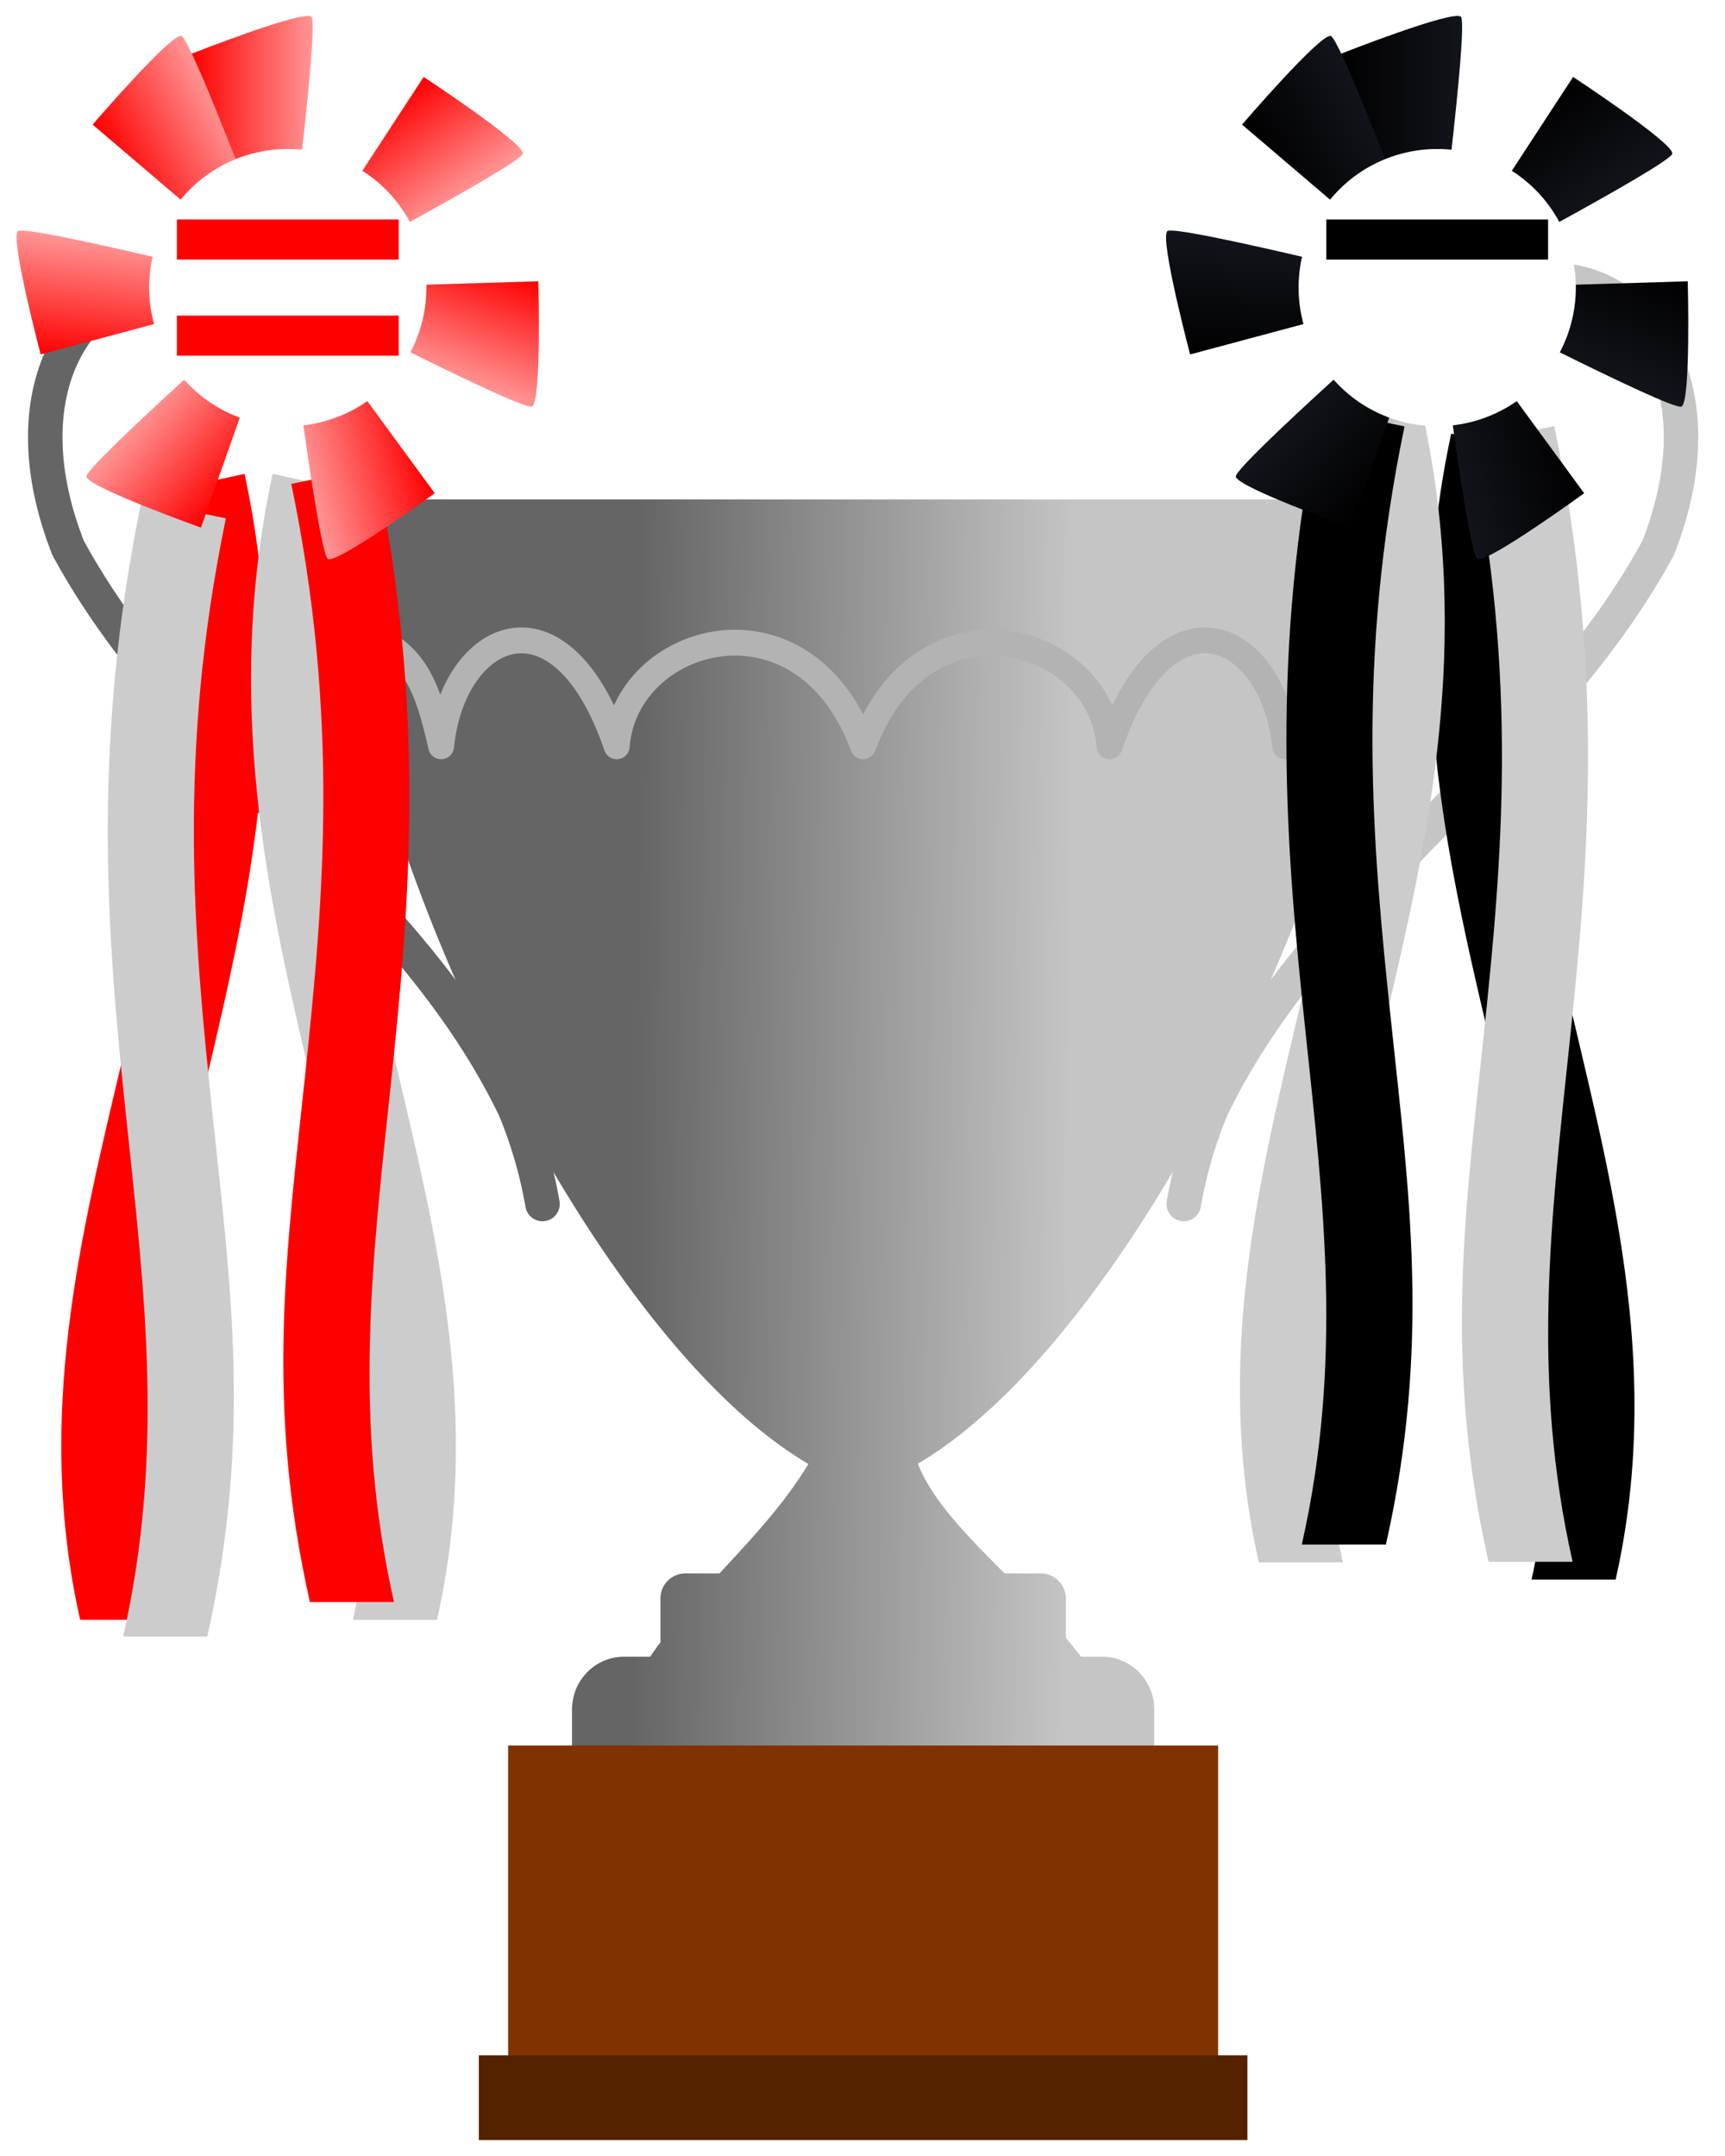
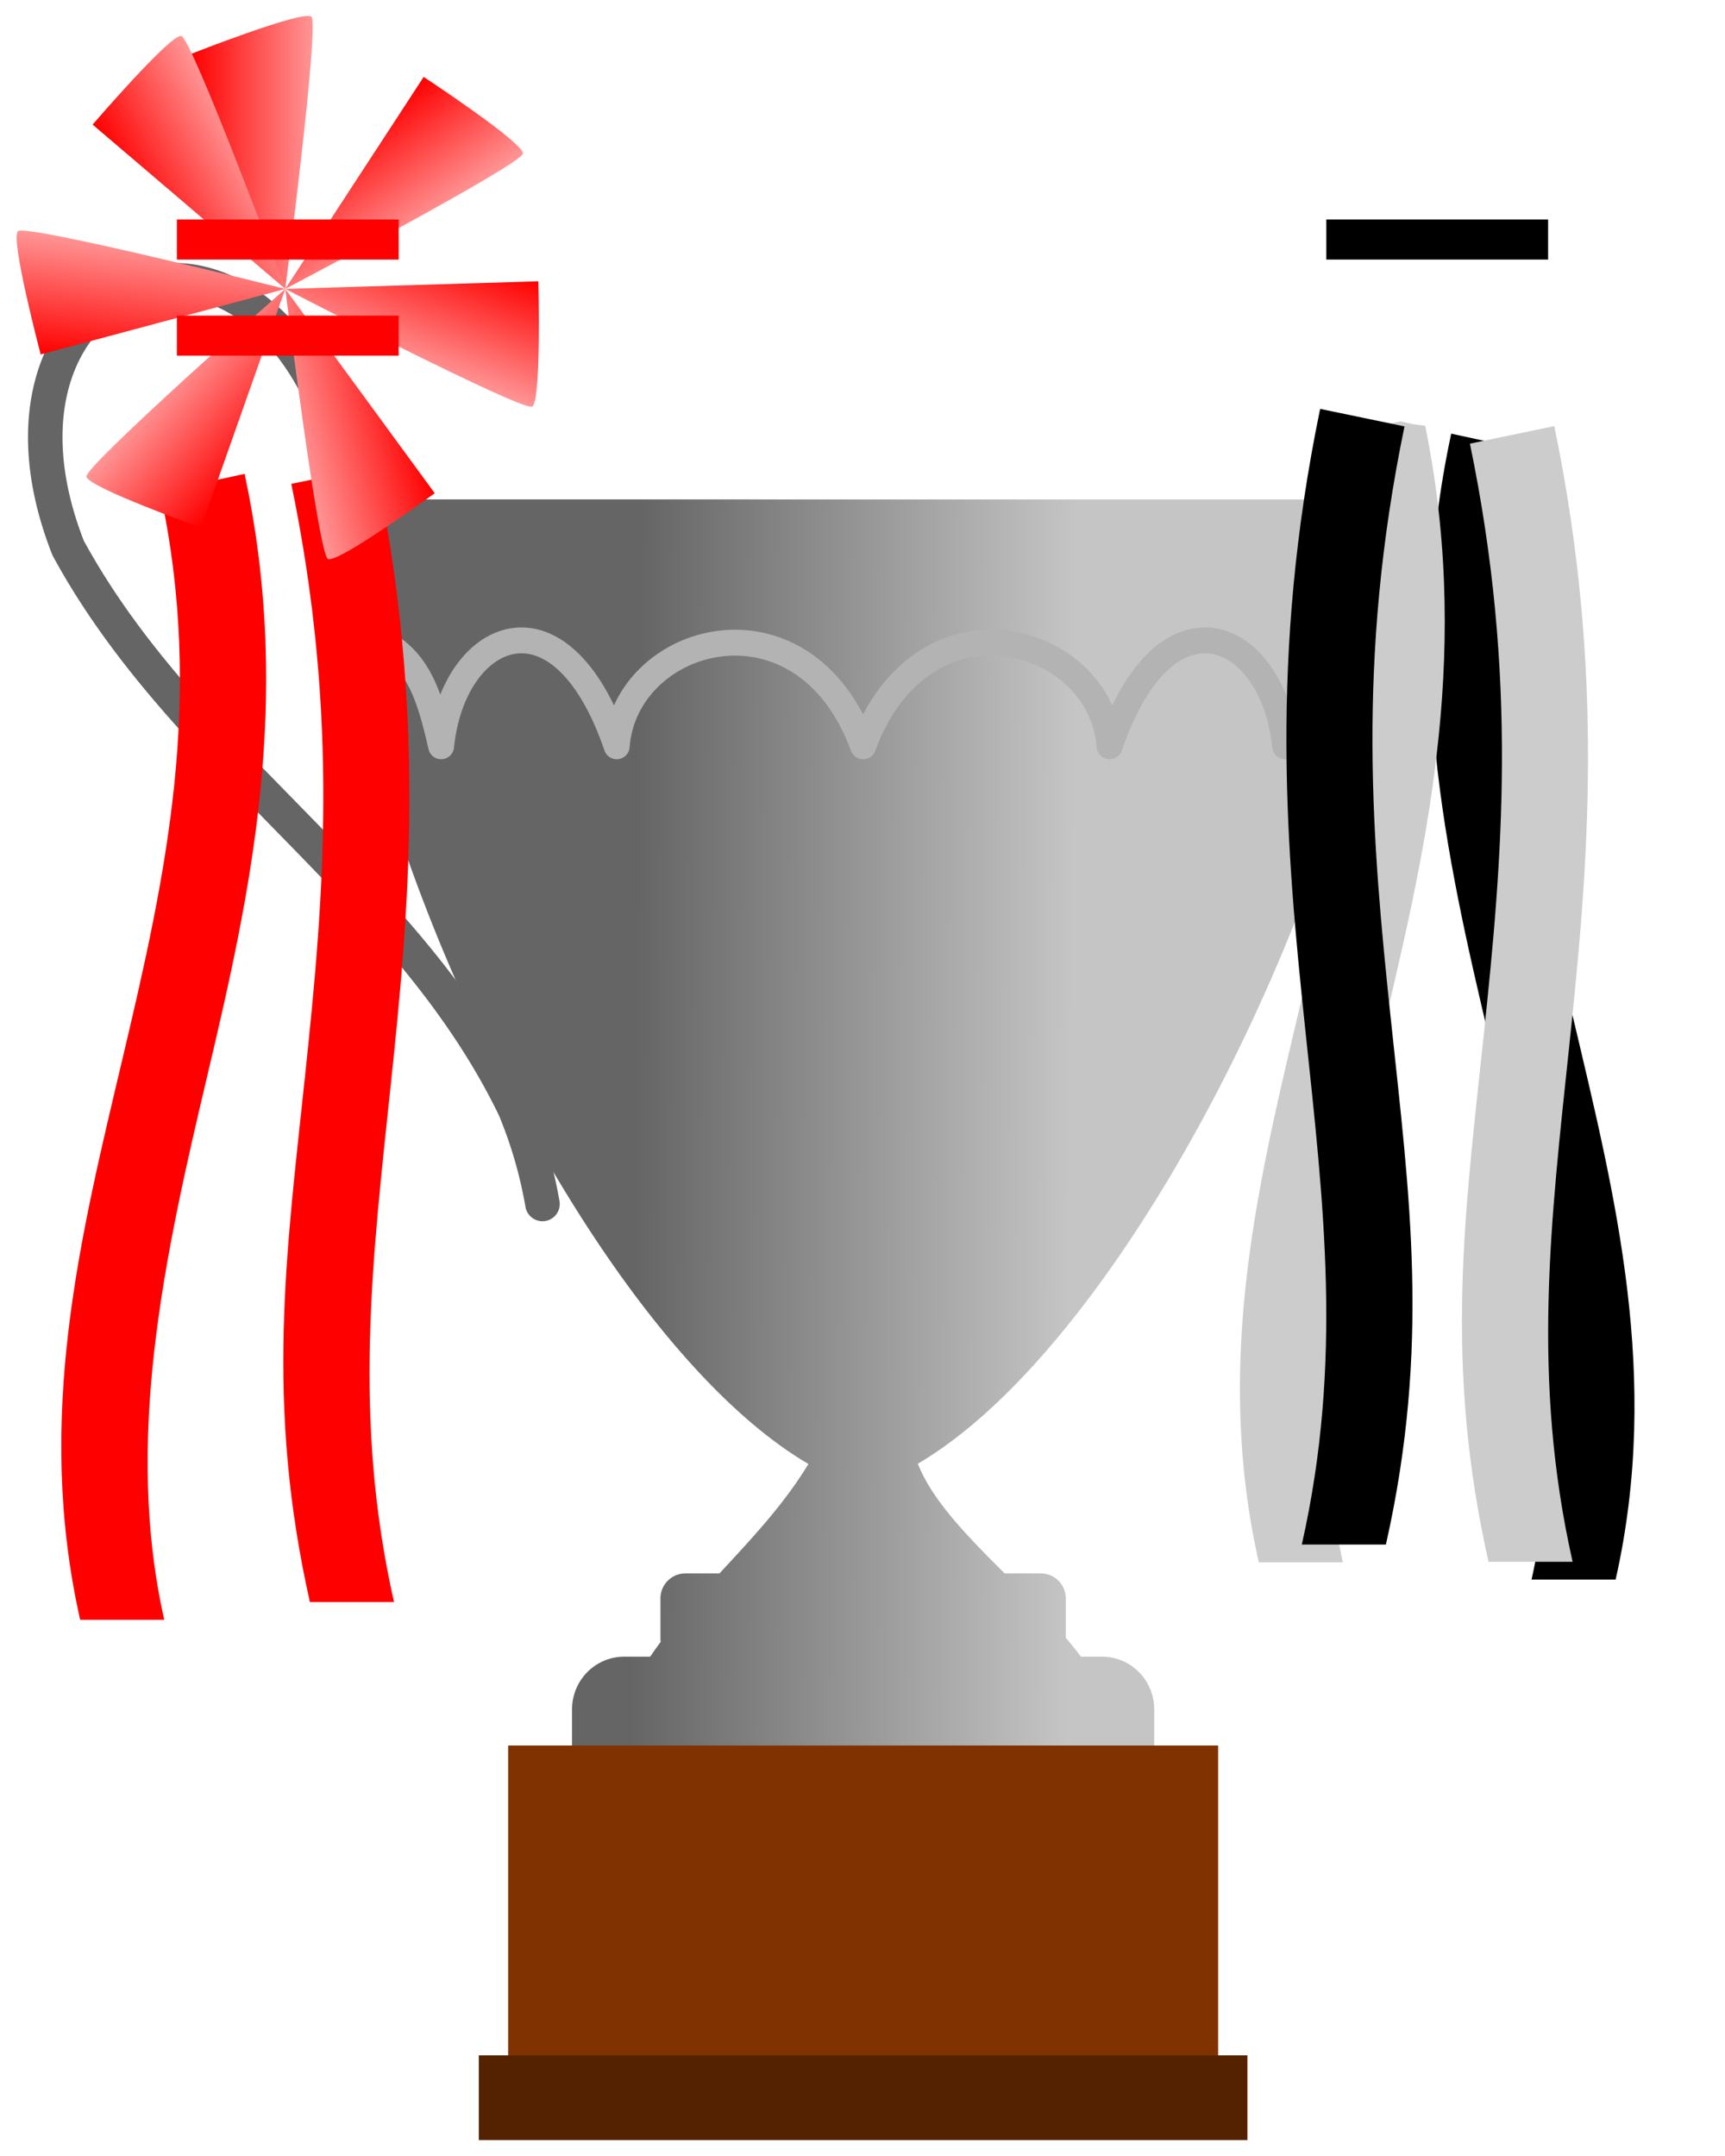
<svg xmlns="http://www.w3.org/2000/svg" xmlns:xlink="http://www.w3.org/1999/xlink" version="1.0" width="200" height="250">
  <defs>
    <linearGradient id="b">
      <stop style="stop-color:red;stop-opacity:1" offset="0" />
      <stop style="stop-color:#ff9494;stop-opacity:1" offset="1" />
    </linearGradient>
    <linearGradient id="a">
      <stop style="stop-color:#656565;stop-opacity:1" offset="0" />
      <stop style="stop-color:#c5c5c5;stop-opacity:1" offset="1" />
    </linearGradient>
    <linearGradient id="c">
      <stop style="stop-color:#000;stop-opacity:1" offset="0" />
      <stop style="stop-color:#12141b;stop-opacity:1" offset="1" />
    </linearGradient>
    <linearGradient x1="145.225" y1="774.48" x2="195.838" y2="774.862" id="d" xlink:href="#a" gradientUnits="userSpaceOnUse" gradientTransform="translate(-95.33 152.87)" />
    <linearGradient x1="-374.009" y1="8.247" x2="-360.119" y2="8.247" id="f" xlink:href="#b" gradientUnits="userSpaceOnUse" gradientTransform="translate(76.499 791.853)" />
    <linearGradient x1="-374.009" y1="8.247" x2="-360.119" y2="8.247" id="h" xlink:href="#c" gradientUnits="userSpaceOnUse" gradientTransform="translate(603.57 319.198)" />
    <filter x="-.02" y="-.179" width="1.04" height="1.358" color-interpolation-filters="sRGB" id="e">
      <feGaussianBlur stdDeviation=".962" />
    </filter>
  </defs>
  <path d="M15.7 855.921c-2.446 30.538 26.736 95.715 54.25 111.844-2.88 4.748-6.63 8.711-10.313 12.688h-3.938a2.901 2.901 0 0 0-2.906 2.906v4.812c0 .079.025.142.031.22-.417.558-.824 1.14-1.218 1.718h-3c-3.364 0-6.063 2.735-6.063 6.125v5.062h67.5v-5.062c0-3.39-2.699-6.125-6.062-6.125h-2.438a47.985 47.985 0 0 0-1.75-2.188v-4.562a2.901 2.901 0 0 0-2.906-2.906h-4.188c-4.32-4.312-8.388-8.45-10.062-12.72 27.506-16.166 56.725-81.288 54.281-111.812H15.7z" style="fill:url(#d);fill-opacity:1" transform="translate(23.78 -798.009)" />
  <path style="color:#000;fill:#803300;fill-opacity:1;fill-rule:nonzero;marker:none;visibility:visible;display:inline;overflow:visible;enable-background:accumulate" d="M35.133 1000.41h82.321v37.786H35.133z" transform="translate(23.78 -798.009)" />
  <path style="color:#000;fill:#520;fill-opacity:1;fill-rule:nonzero;marker:none;visibility:visible;display:inline;overflow:visible;enable-background:accumulate" d="M31.74 1036.339h89.107v9.821H31.74z" transform="translate(23.78 -798.009)" />
  <path d="M39.15 939.466a52.07 52.07 0 0 0-3.214-11.071c-12.357-25.616-38.259-40.105-51.786-65-13.044-33.229 25.92-47.24 33.572-3.929" style="fill:none;stroke:#656565;stroke-width:4;stroke-linecap:round;stroke-linejoin:round;stroke-miterlimit:4;stroke-opacity:1;stroke-dasharray:none" transform="translate(23.747 -799.857)" />
-   <path d="M113.501 939.466a52.07 52.07 0 0 1 3.214-11.071c12.358-25.616 38.26-40.105 51.786-65 13.044-33.229-25.92-47.24-33.571-3.929" style="fill:none;stroke:#c5c5c5;stroke-width:4;stroke-linecap:round;stroke-linejoin:round;stroke-miterlimit:4;stroke-opacity:1;stroke-dasharray:none" transform="translate(23.747 -799.857)" />
  <path d="M18.613 871.667c5.785 1.847 7.252 6.27 8.752 12.88 1.33-13.338 13.8-19.16 20.357 0 .973-12.981 21.657-18.803 28.571 0 6.915-18.803 27.598-12.981 28.572 0 6.557-19.16 19.026-13.338 20.357 0 2.1-5.124 1.58-10.64 8.725-12.554" style="fill:none;stroke:#b3b3b3;stroke-width:3;stroke-linecap:round;stroke-linejoin:round;stroke-miterlimit:4;stroke-opacity:1;stroke-dasharray:none;filter:url(#e)" transform="translate(23.78 -798.009)" />
  <g transform="translate(388.595 -812.383)">
    <path d="m-360.238 867.332-9.781 2.125c5.17 24.058.6 44.648-4.313 65.438-4.913 20.79-10.257 41.82-4.969 65.312h9.75c-4.688-20.824.036-42.124 4.97-63 4.933-20.875 10.014-43.481 4.343-69.875z" style="font-size:medium;font-style:normal;font-variant:normal;font-weight:400;font-stretch:normal;text-indent:0;text-align:start;text-decoration:none;line-height:normal;letter-spacing:normal;word-spacing:normal;text-transform:none;direction:ltr;block-progression:tb;writing-mode:lr-tb;text-anchor:start;color:#000;fill:red;fill-opacity:1;stroke:none;stroke-width:10;marker:none;visibility:visible;display:inline;overflow:visible;enable-background:accumulate;font-family:Bitstream Vera Sans;-inkscape-font-specification:Bitstream Vera Sans" />
-     <path d="M-372.188 870.46c-5.928 28.632-3.911 51.232-1.75 71.719 2.162 20.486 4.405 38.736-.375 59.968h9.75c5.197-23.084 2.713-40.625.563-61-2.15-20.374-4.033-41.479 1.594-68.656l-9.781-2.031zM-356.99 867.332l9.781 2.125c-5.169 24.058-.6 44.648 4.313 65.438 4.913 20.79 10.257 41.82 4.969 65.312h-9.75c4.688-20.824-.035-42.124-4.969-63-4.934-20.875-10.015-43.481-4.344-69.875z" style="font-size:medium;font-style:normal;font-variant:normal;font-weight:400;font-stretch:normal;text-indent:0;text-align:start;text-decoration:none;line-height:normal;letter-spacing:normal;word-spacing:normal;text-transform:none;direction:ltr;block-progression:tb;writing-mode:lr-tb;text-anchor:start;color:#000;fill:#ccc;fill-opacity:1;stroke:none;stroke-width:10;marker:none;visibility:visible;display:inline;overflow:visible;enable-background:accumulate;font-family:Bitstream Vera Sans;-inkscape-font-specification:Bitstream Vera Sans" />
    <path d="M-345.04 866.46c5.928 28.632 3.911 51.232 1.75 71.719-2.162 20.486-4.405 38.736.375 59.968h-9.75c-5.197-23.084-2.713-40.625-.563-61 2.15-20.374 4.033-41.479-1.594-68.656l9.782-2.031z" style="font-size:medium;font-style:normal;font-variant:normal;font-weight:400;font-stretch:normal;text-indent:0;text-align:start;text-decoration:none;line-height:normal;letter-spacing:normal;word-spacing:normal;text-transform:none;direction:ltr;block-progression:tb;writing-mode:lr-tb;text-anchor:start;color:#000;fill:red;fill-opacity:1;stroke:none;stroke-width:10;marker:none;visibility:visible;display:inline;overflow:visible;enable-background:accumulate;font-family:Bitstream Vera Sans;-inkscape-font-specification:Bitstream Vera Sans" />
    <g transform="translate(-68.871 30)">
      <path d="m-286.651 815.883-10.86-27.274s12.919-5.09 13.89-4.293c.972.798-3.03 31.567-3.03 31.567" id="g" style="fill:url(#f);fill-opacity:1" />
      <use transform="rotate(27.596 -286.651 815.883)" width="140" height="220" xlink:href="#g" />
      <use transform="rotate(54.851 -286.651 815.883)" width="140" height="220" xlink:href="#g" />
      <use transform="rotate(82.253 -286.651 815.883)" width="140" height="220" xlink:href="#g" />
      <use transform="rotate(109.988 -286.651 815.883)" width="140" height="220" xlink:href="#g" />
      <use transform="rotate(137.725 -286.651 815.883)" width="140" height="220" xlink:href="#g" />
      <use transform="rotate(165.526 -286.651 815.883)" width="140" height="220" xlink:href="#g" />
      <use transform="rotate(-166.641 -286.651 815.883)" width="140" height="220" xlink:href="#g" />
      <use transform="rotate(-138.841 -286.651 815.883)" width="140" height="220" xlink:href="#g" />
      <use transform="rotate(-111.048 -286.651 815.883)" width="140" height="220" xlink:href="#g" />
      <use transform="rotate(-83.296 -286.651 815.883)" width="140" height="220" xlink:href="#g" />
      <use transform="rotate(-55.611 -286.651 815.883)" width="140" height="220" xlink:href="#g" />
      <use transform="rotate(-27.824 -286.651 815.883)" width="140" height="220" xlink:href="#g" />
    </g>
-     <path d="M-345.357 23.929a16.071 16.071 0 1 1-32.143 0 16.071 16.071 0 1 1 32.143 0z" transform="translate(6.2 821.803)" style="color:#000;fill:#fff;fill-opacity:1;fill-rule:nonzero;marker:none;visibility:visible;display:inline;overflow:visible;enable-background:accumulate" />
    <rect width="25.714" height="4.643" rx="0" ry="2.321" x="-368.086" y="837.838" style="color:#000;fill:red;fill-opacity:1;fill-rule:nonzero;marker:none;visibility:visible;display:inline;overflow:visible;enable-background:accumulate" />
    <rect width="25.714" height="4.643" rx="0" ry="2.321" x="-368.086" y="848.981" style="color:#000;fill:red;fill-opacity:1;fill-rule:nonzero;marker:none;visibility:visible;display:inline;overflow:visible;enable-background:accumulate" />
  </g>
  <g transform="translate(392.595 -815.119)">
    <path d="m-224.338 865.404 9.782 2.125c-5.17 24.058-.601 44.647 4.312 65.437 4.914 20.79 10.257 41.82 4.969 65.313h-9.75c4.688-20.825-.035-42.125-4.969-63-4.933-20.875-10.015-43.482-4.344-69.875z" style="font-size:medium;font-style:normal;font-variant:normal;font-weight:400;font-stretch:normal;text-indent:0;text-align:start;text-decoration:none;line-height:normal;letter-spacing:normal;word-spacing:normal;text-transform:none;direction:ltr;block-progression:tb;writing-mode:lr-tb;text-anchor:start;color:#000;fill:#000;fill-opacity:1;stroke:none;stroke-width:10;marker:none;visibility:visible;display:inline;overflow:visible;enable-background:accumulate;font-family:Bitstream Vera Sans;-inkscape-font-specification:Bitstream Vera Sans" />
    <path d="M-212.388 864.531c5.928 28.632 3.912 51.232 1.75 71.719-2.162 20.487-4.405 38.736.375 59.969h-9.75c-5.197-23.084-2.712-40.625-.563-61 2.15-20.375 4.033-41.48-1.593-68.656l9.78-2.032zM-227.586 863.404l-9.781 2.125c5.17 24.058.601 44.647-4.313 65.437-4.913 20.79-10.257 41.82-4.968 65.313h9.75c-4.688-20.825.035-42.125 4.968-63 4.934-20.875 10.015-43.482 4.344-69.875z" style="font-size:medium;font-style:normal;font-variant:normal;font-weight:400;font-stretch:normal;text-indent:0;text-align:start;text-decoration:none;line-height:normal;letter-spacing:normal;word-spacing:normal;text-transform:none;direction:ltr;block-progression:tb;writing-mode:lr-tb;text-anchor:start;color:#000;fill:#ccc;fill-opacity:1;stroke:none;stroke-width:10;marker:none;visibility:visible;display:inline;overflow:visible;enable-background:accumulate;font-family:Bitstream Vera Sans;-inkscape-font-specification:Bitstream Vera Sans" />
    <path d="M-239.535 862.531c-5.928 28.632-3.912 51.232-1.75 71.719 2.161 20.487 4.405 38.736-.375 59.969h9.75c5.196-23.084 2.712-40.625.562-61-2.15-20.375-4.033-41.48 1.594-68.656l-9.781-2.032z" style="font-size:medium;font-style:normal;font-variant:normal;font-weight:400;font-stretch:normal;text-indent:0;text-align:start;text-decoration:none;line-height:normal;letter-spacing:normal;word-spacing:normal;text-transform:none;direction:ltr;block-progression:tb;writing-mode:lr-tb;text-anchor:start;color:#000;fill:#000;fill-opacity:1;stroke:none;stroke-width:10;marker:none;visibility:visible;display:inline;overflow:visible;enable-background:accumulate;font-family:Bitstream Vera Sans;-inkscape-font-specification:Bitstream Vera Sans" />
    <g transform="translate(-466.676 505.39)">
-       <path d="m240.42 343.229-10.858-27.274s12.918-5.091 13.89-4.294c.97.798-3.031 31.568-3.031 31.568" id="i" style="fill:url(#h);fill-opacity:1" />
      <use transform="rotate(27.596 240.42 343.229)" width="140" height="220" xlink:href="#i" />
      <use transform="rotate(54.851 240.42 343.229)" width="140" height="220" xlink:href="#i" />
      <use transform="rotate(82.253 240.42 343.229)" width="140" height="220" xlink:href="#i" />
      <use transform="rotate(109.988 240.42 343.229)" width="140" height="220" xlink:href="#i" />
      <use transform="rotate(137.725 240.42 343.229)" width="140" height="220" xlink:href="#i" />
      <use transform="rotate(165.526 240.42 343.229)" width="140" height="220" xlink:href="#i" />
      <use transform="rotate(-166.641 240.42 343.229)" width="140" height="220" xlink:href="#i" />
      <use transform="rotate(-138.841 240.42 343.229)" width="140" height="220" xlink:href="#i" />
      <use transform="rotate(-111.048 240.42 343.229)" width="140" height="220" xlink:href="#i" />
      <use transform="rotate(-83.296 240.42 343.229)" width="140" height="220" xlink:href="#i" />
      <use transform="rotate(-55.611 240.42 343.229)" width="140" height="220" xlink:href="#i" />
      <use transform="rotate(-27.824 240.42 343.229)" width="140" height="220" xlink:href="#i" />
    </g>
    <path d="M-345.357 23.929a16.071 16.071 0 1 1-32.143 0 16.071 16.071 0 1 1 32.143 0z" transform="translate(135.467 824.539)" style="color:#000;fill:#fff;fill-opacity:1;fill-rule:nonzero;marker:none;visibility:visible;display:inline;overflow:visible;enable-background:accumulate" />
    <rect width="25.714" height="4.643" rx="0" ry="2.321" x="-238.819" y="840.574" style="color:#000;fill:#000;fill-opacity:1;fill-rule:nonzero;marker:none;visibility:visible;display:inline;overflow:visible;enable-background:accumulate" />
  </g>
</svg>